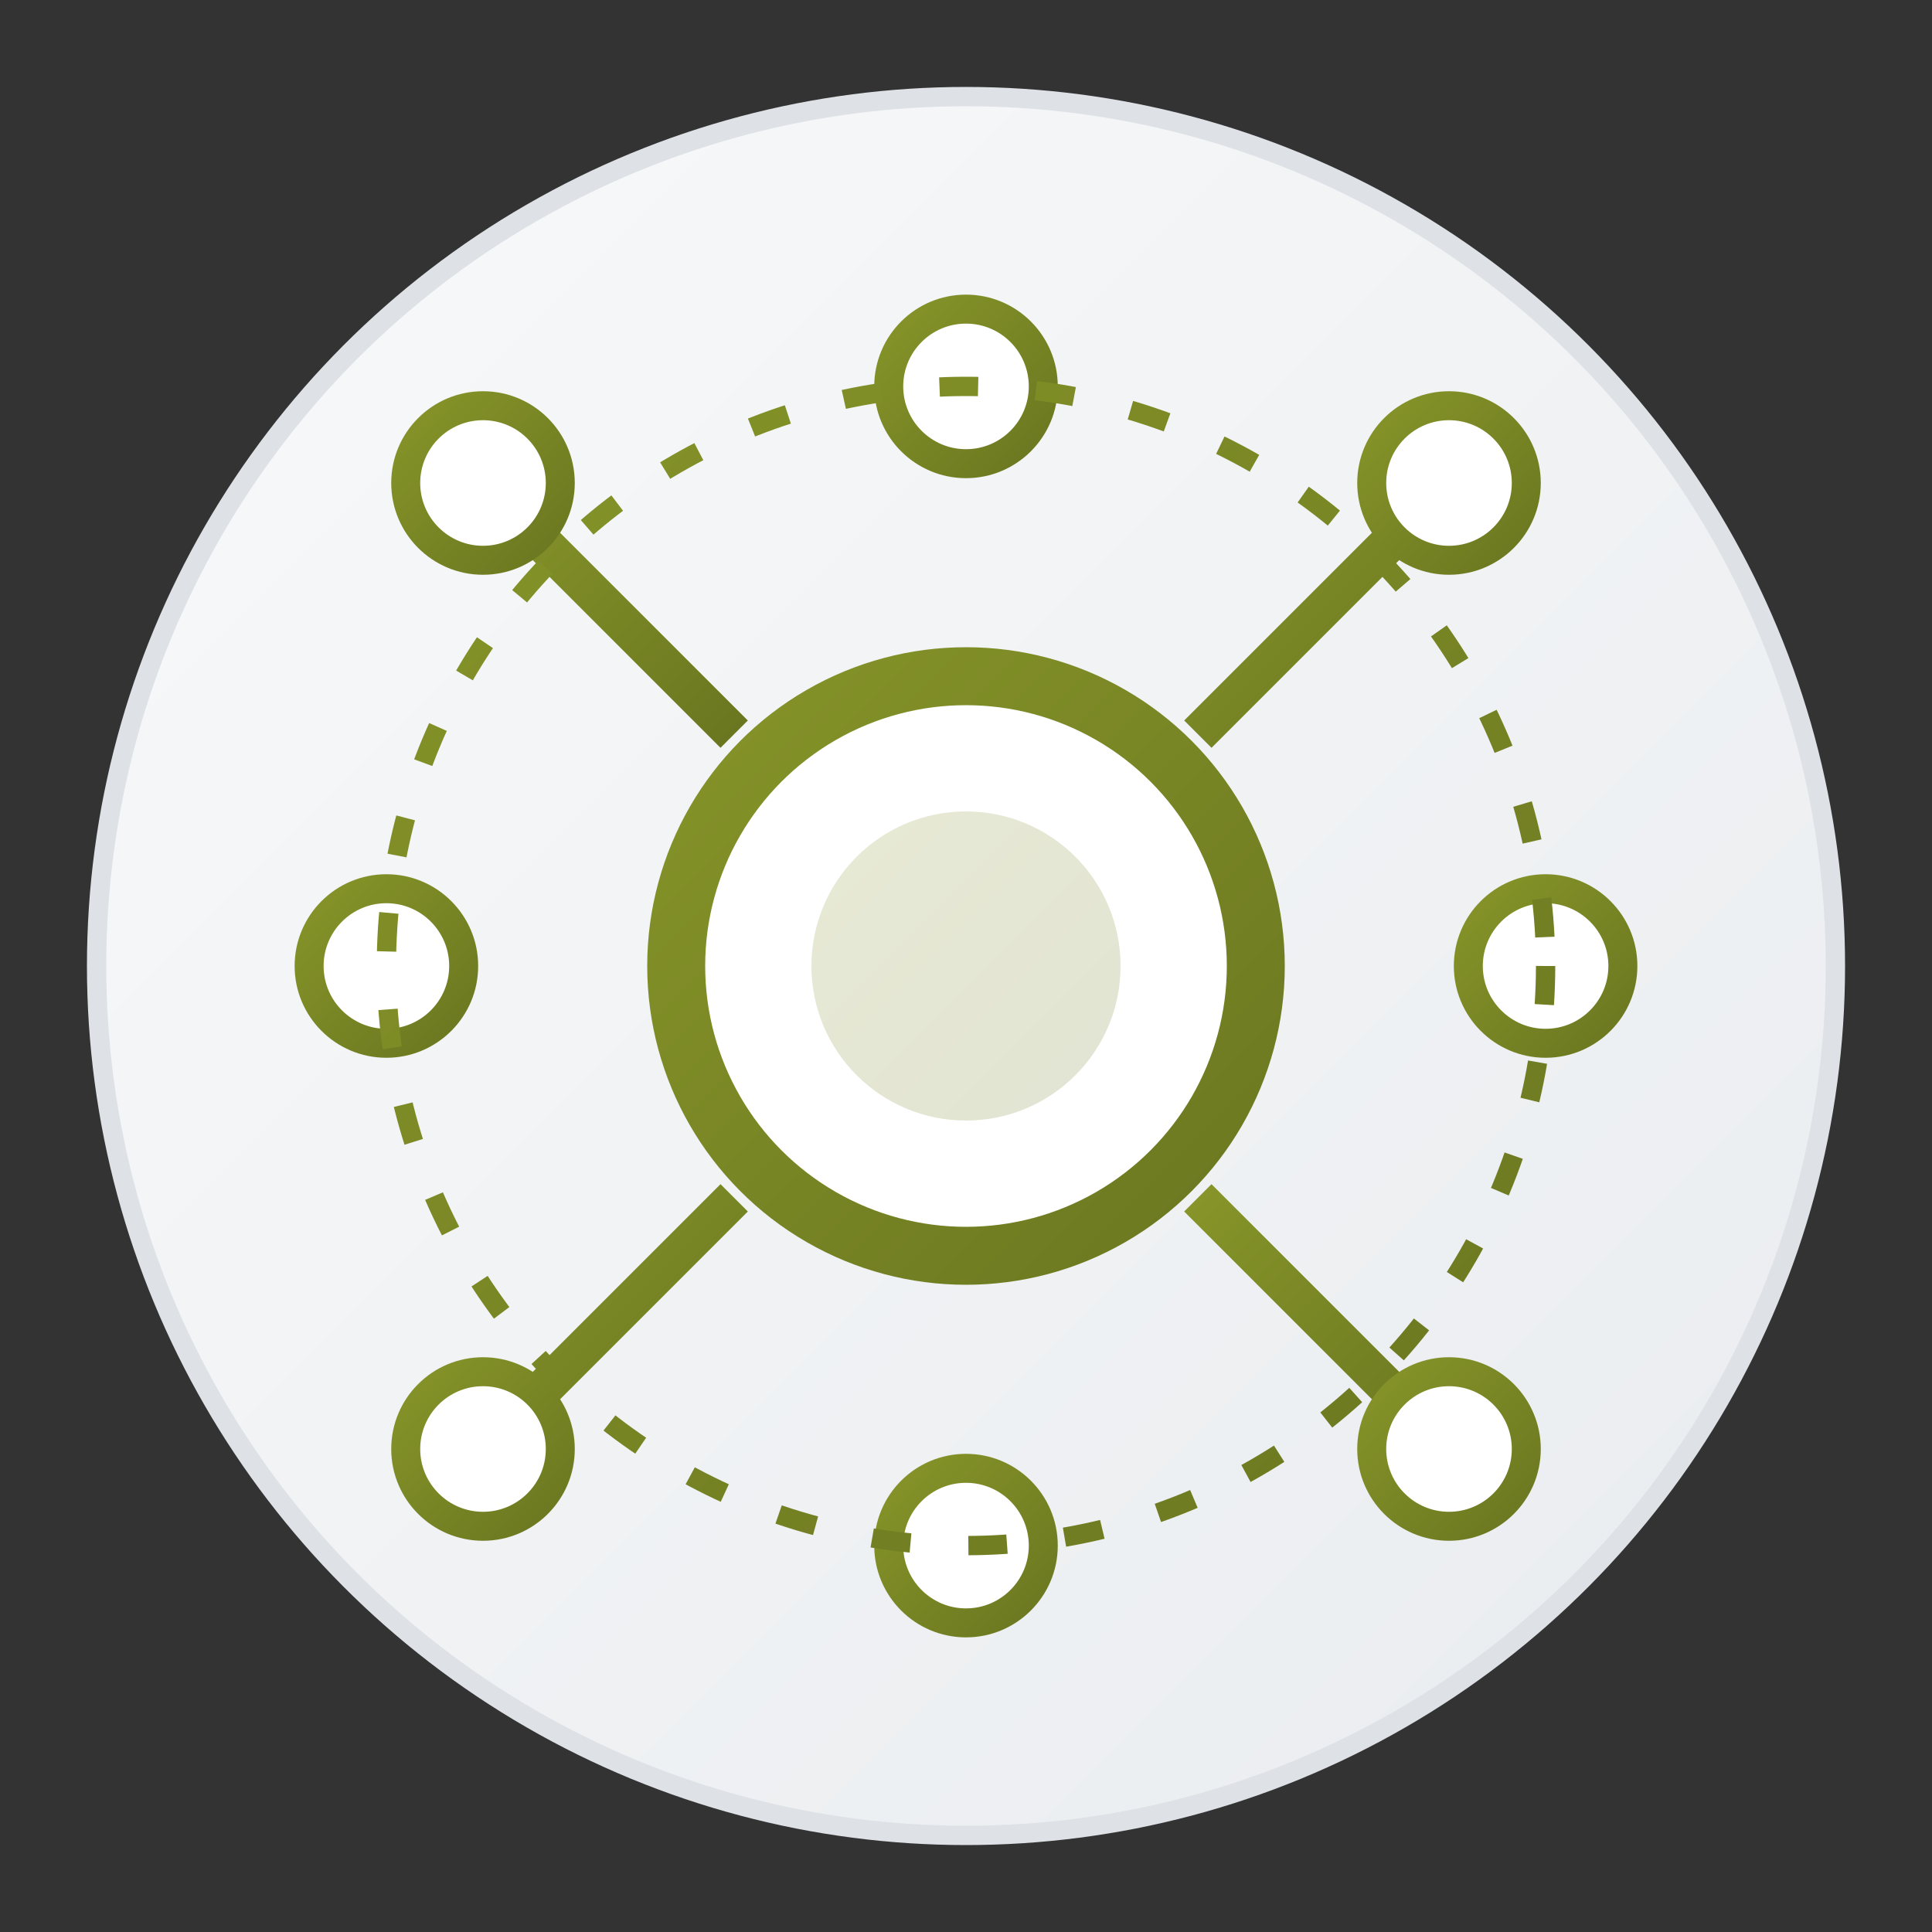
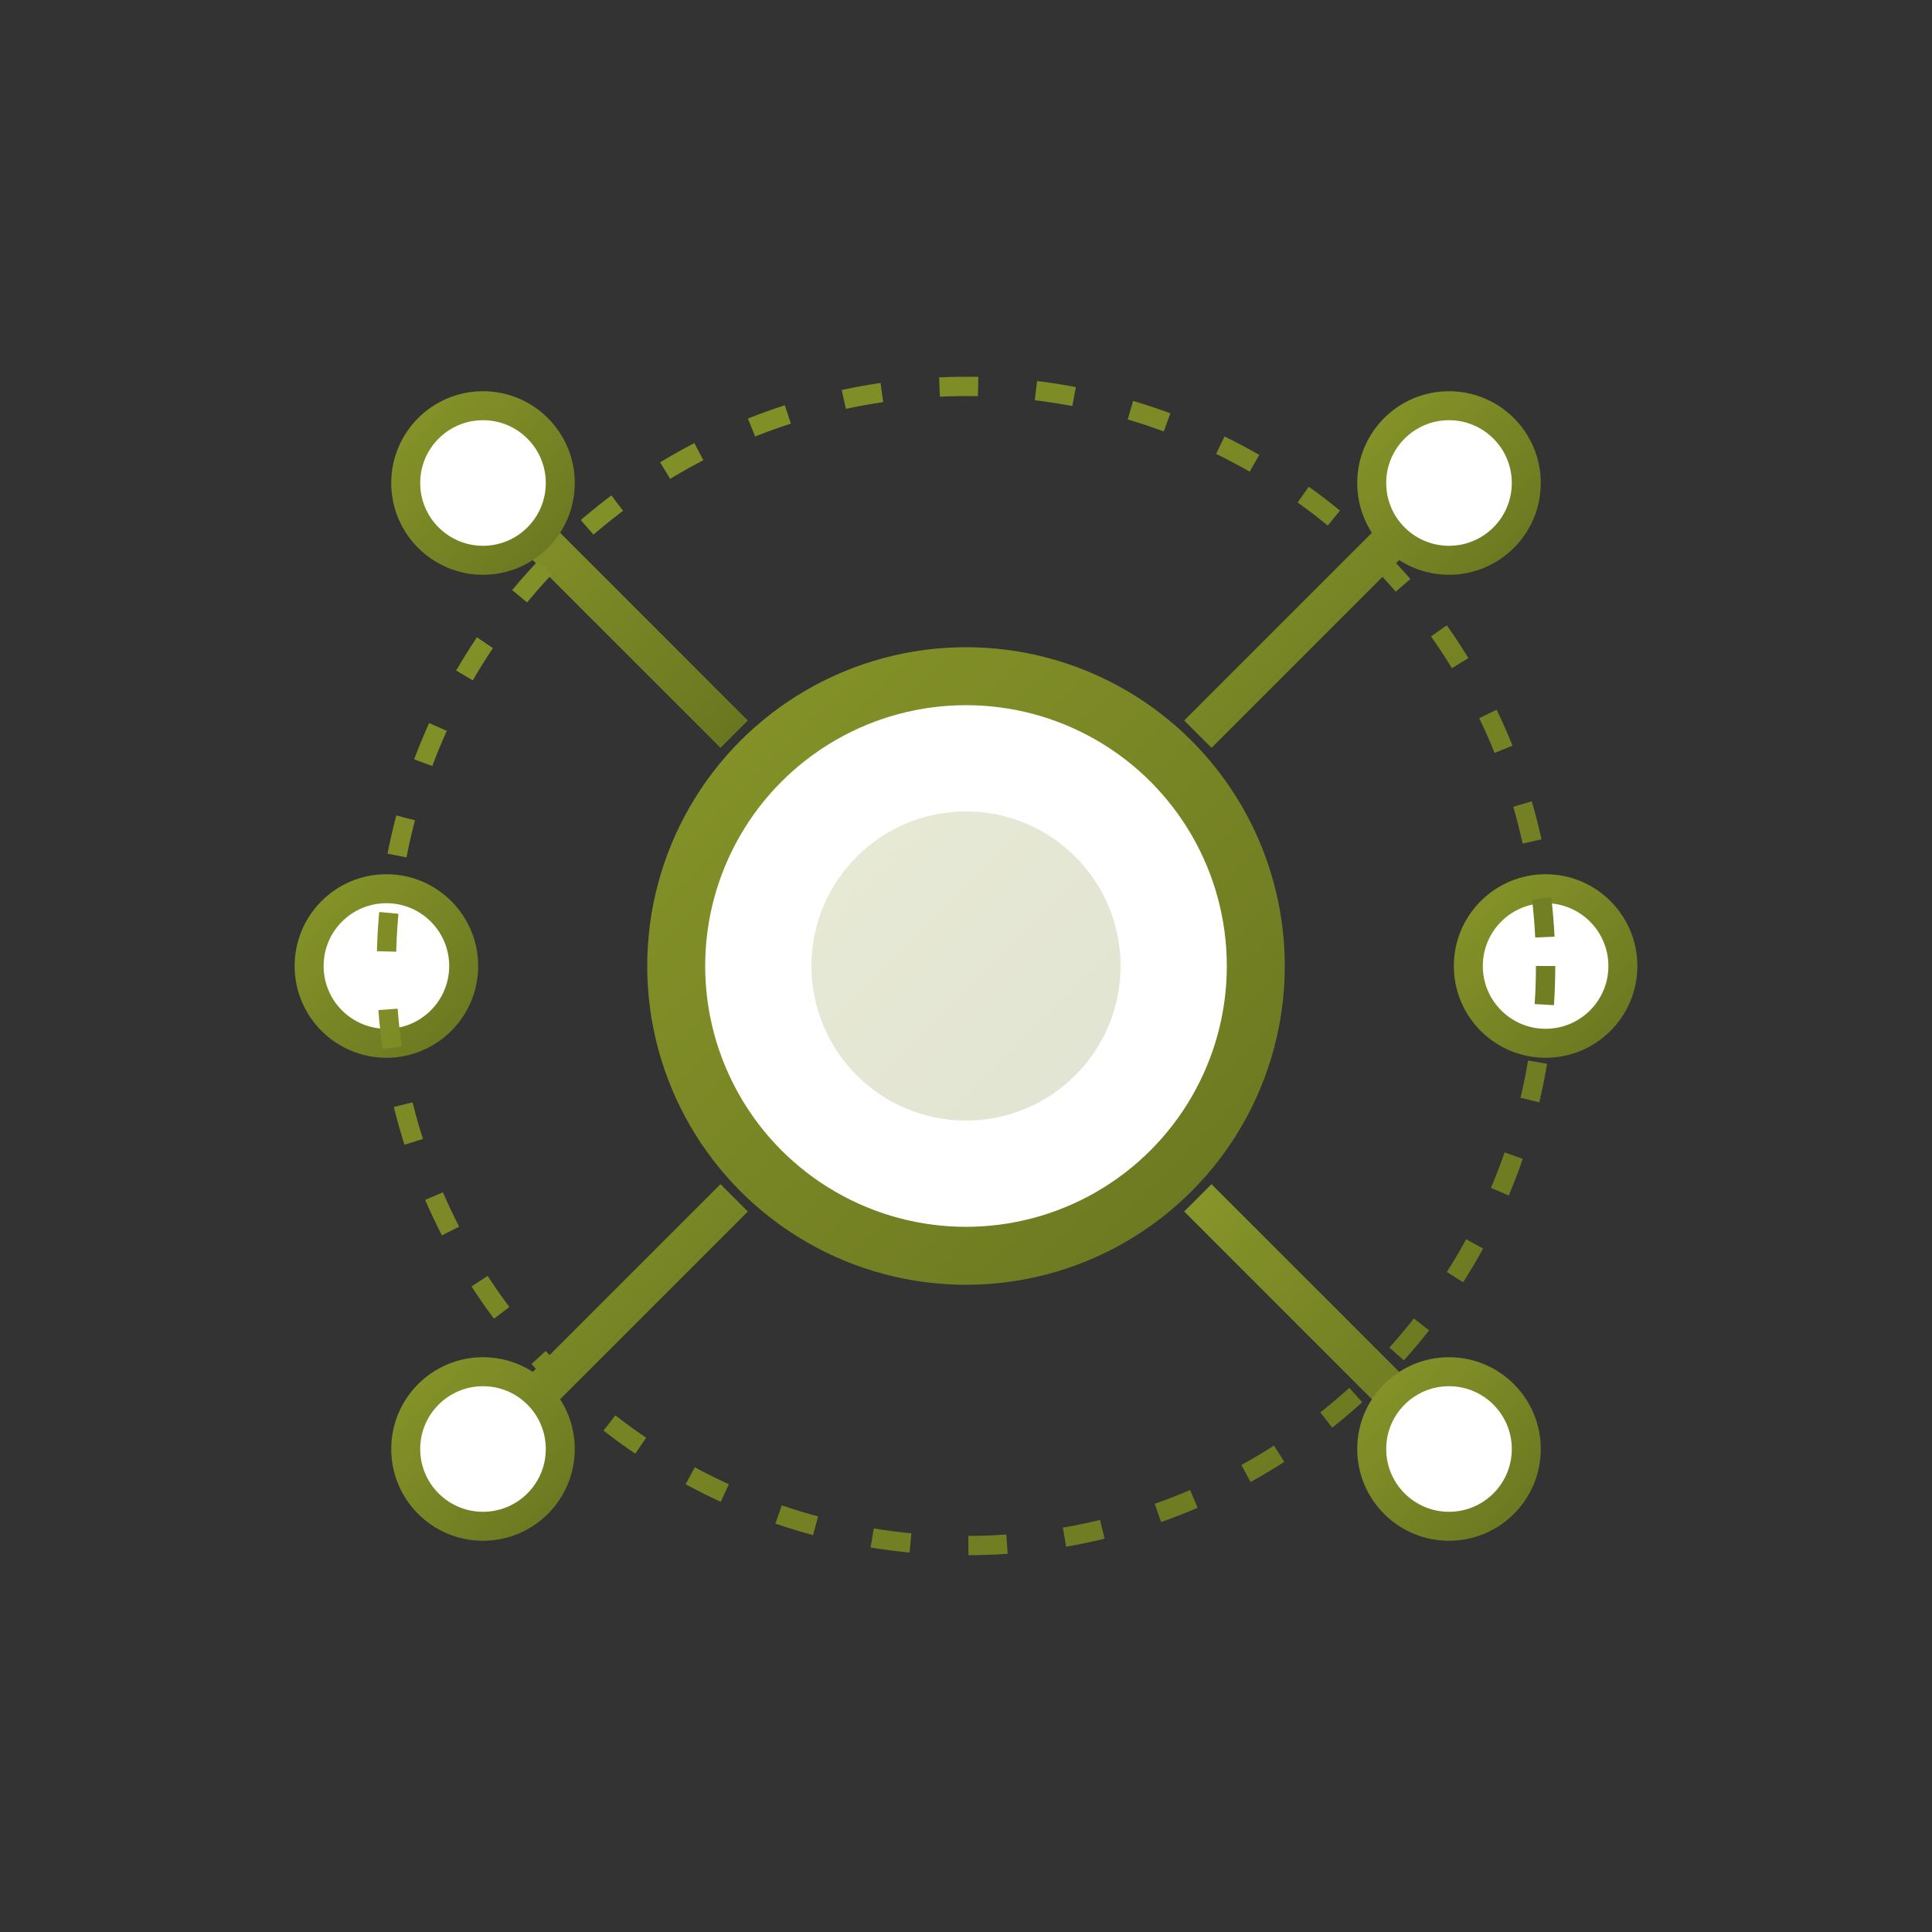
<svg xmlns="http://www.w3.org/2000/svg" viewBox="0 0 100 100" width="100" height="100">
  <rect x="0" y="0" width="100" height="100" fill="#333333" stroke="none" />
  <defs>
    <linearGradient id="distBg" x1="0%" y1="0%" x2="100%" y2="100%">
      <stop offset="0%" stop-color="#f8f9fa" />
      <stop offset="100%" stop-color="#e9ecef" />
    </linearGradient>
    <linearGradient id="distGradient" x1="0%" y1="0%" x2="100%" y2="100%">
      <stop offset="0%" stop-color="#869429" />
      <stop offset="100%" stop-color="#6b7720" />
    </linearGradient>
  </defs>
-   <circle cx="50" cy="50" r="45" fill="url(#distBg)" stroke="#dee2e6" stroke-width="1" />
  <circle cx="50" cy="50" r="15" fill="white" stroke="url(#distGradient)" stroke-width="3" />
  <circle cx="50" cy="50" r="8" fill="url(#distGradient)" opacity="0.2" />
-   <line x1="50" y1="35" x2="50" y2="20" stroke="url(#distGradient)" stroke-width="2" />
  <line x1="62" y1="38" x2="75" y2="25" stroke="url(#distGradient)" stroke-width="2" />
  <line x1="65" y1="50" x2="80" y2="50" stroke="url(#distGradient)" stroke-width="2" />
  <line x1="62" y1="62" x2="75" y2="75" stroke="url(#distGradient)" stroke-width="2" />
  <line x1="50" y1="65" x2="50" y2="80" stroke="url(#distGradient)" stroke-width="2" />
  <line x1="38" y1="62" x2="25" y2="75" stroke="url(#distGradient)" stroke-width="2" />
-   <line x1="35" y1="50" x2="20" y2="50" stroke="url(#distGradient)" stroke-width="2" />
  <line x1="38" y1="38" x2="25" y2="25" stroke="url(#distGradient)" stroke-width="2" />
-   <circle cx="50" cy="20" r="4" fill="white" stroke="url(#distGradient)" stroke-width="1.5" />
  <circle cx="75" cy="25" r="4" fill="white" stroke="url(#distGradient)" stroke-width="1.5" />
  <circle cx="80" cy="50" r="4" fill="white" stroke="url(#distGradient)" stroke-width="1.5" />
  <circle cx="75" cy="75" r="4" fill="white" stroke="url(#distGradient)" stroke-width="1.5" />
-   <circle cx="50" cy="80" r="4" fill="white" stroke="url(#distGradient)" stroke-width="1.5" />
  <circle cx="25" cy="75" r="4" fill="white" stroke="url(#distGradient)" stroke-width="1.5" />
  <circle cx="20" cy="50" r="4" fill="white" stroke="url(#distGradient)" stroke-width="1.5" />
  <circle cx="25" cy="25" r="4" fill="white" stroke="url(#distGradient)" stroke-width="1.5" />
  <circle cx="50" cy="50" r="30" fill="none" stroke="url(#distGradient)" stroke-width="1" stroke-dasharray="2,3" />
</svg>